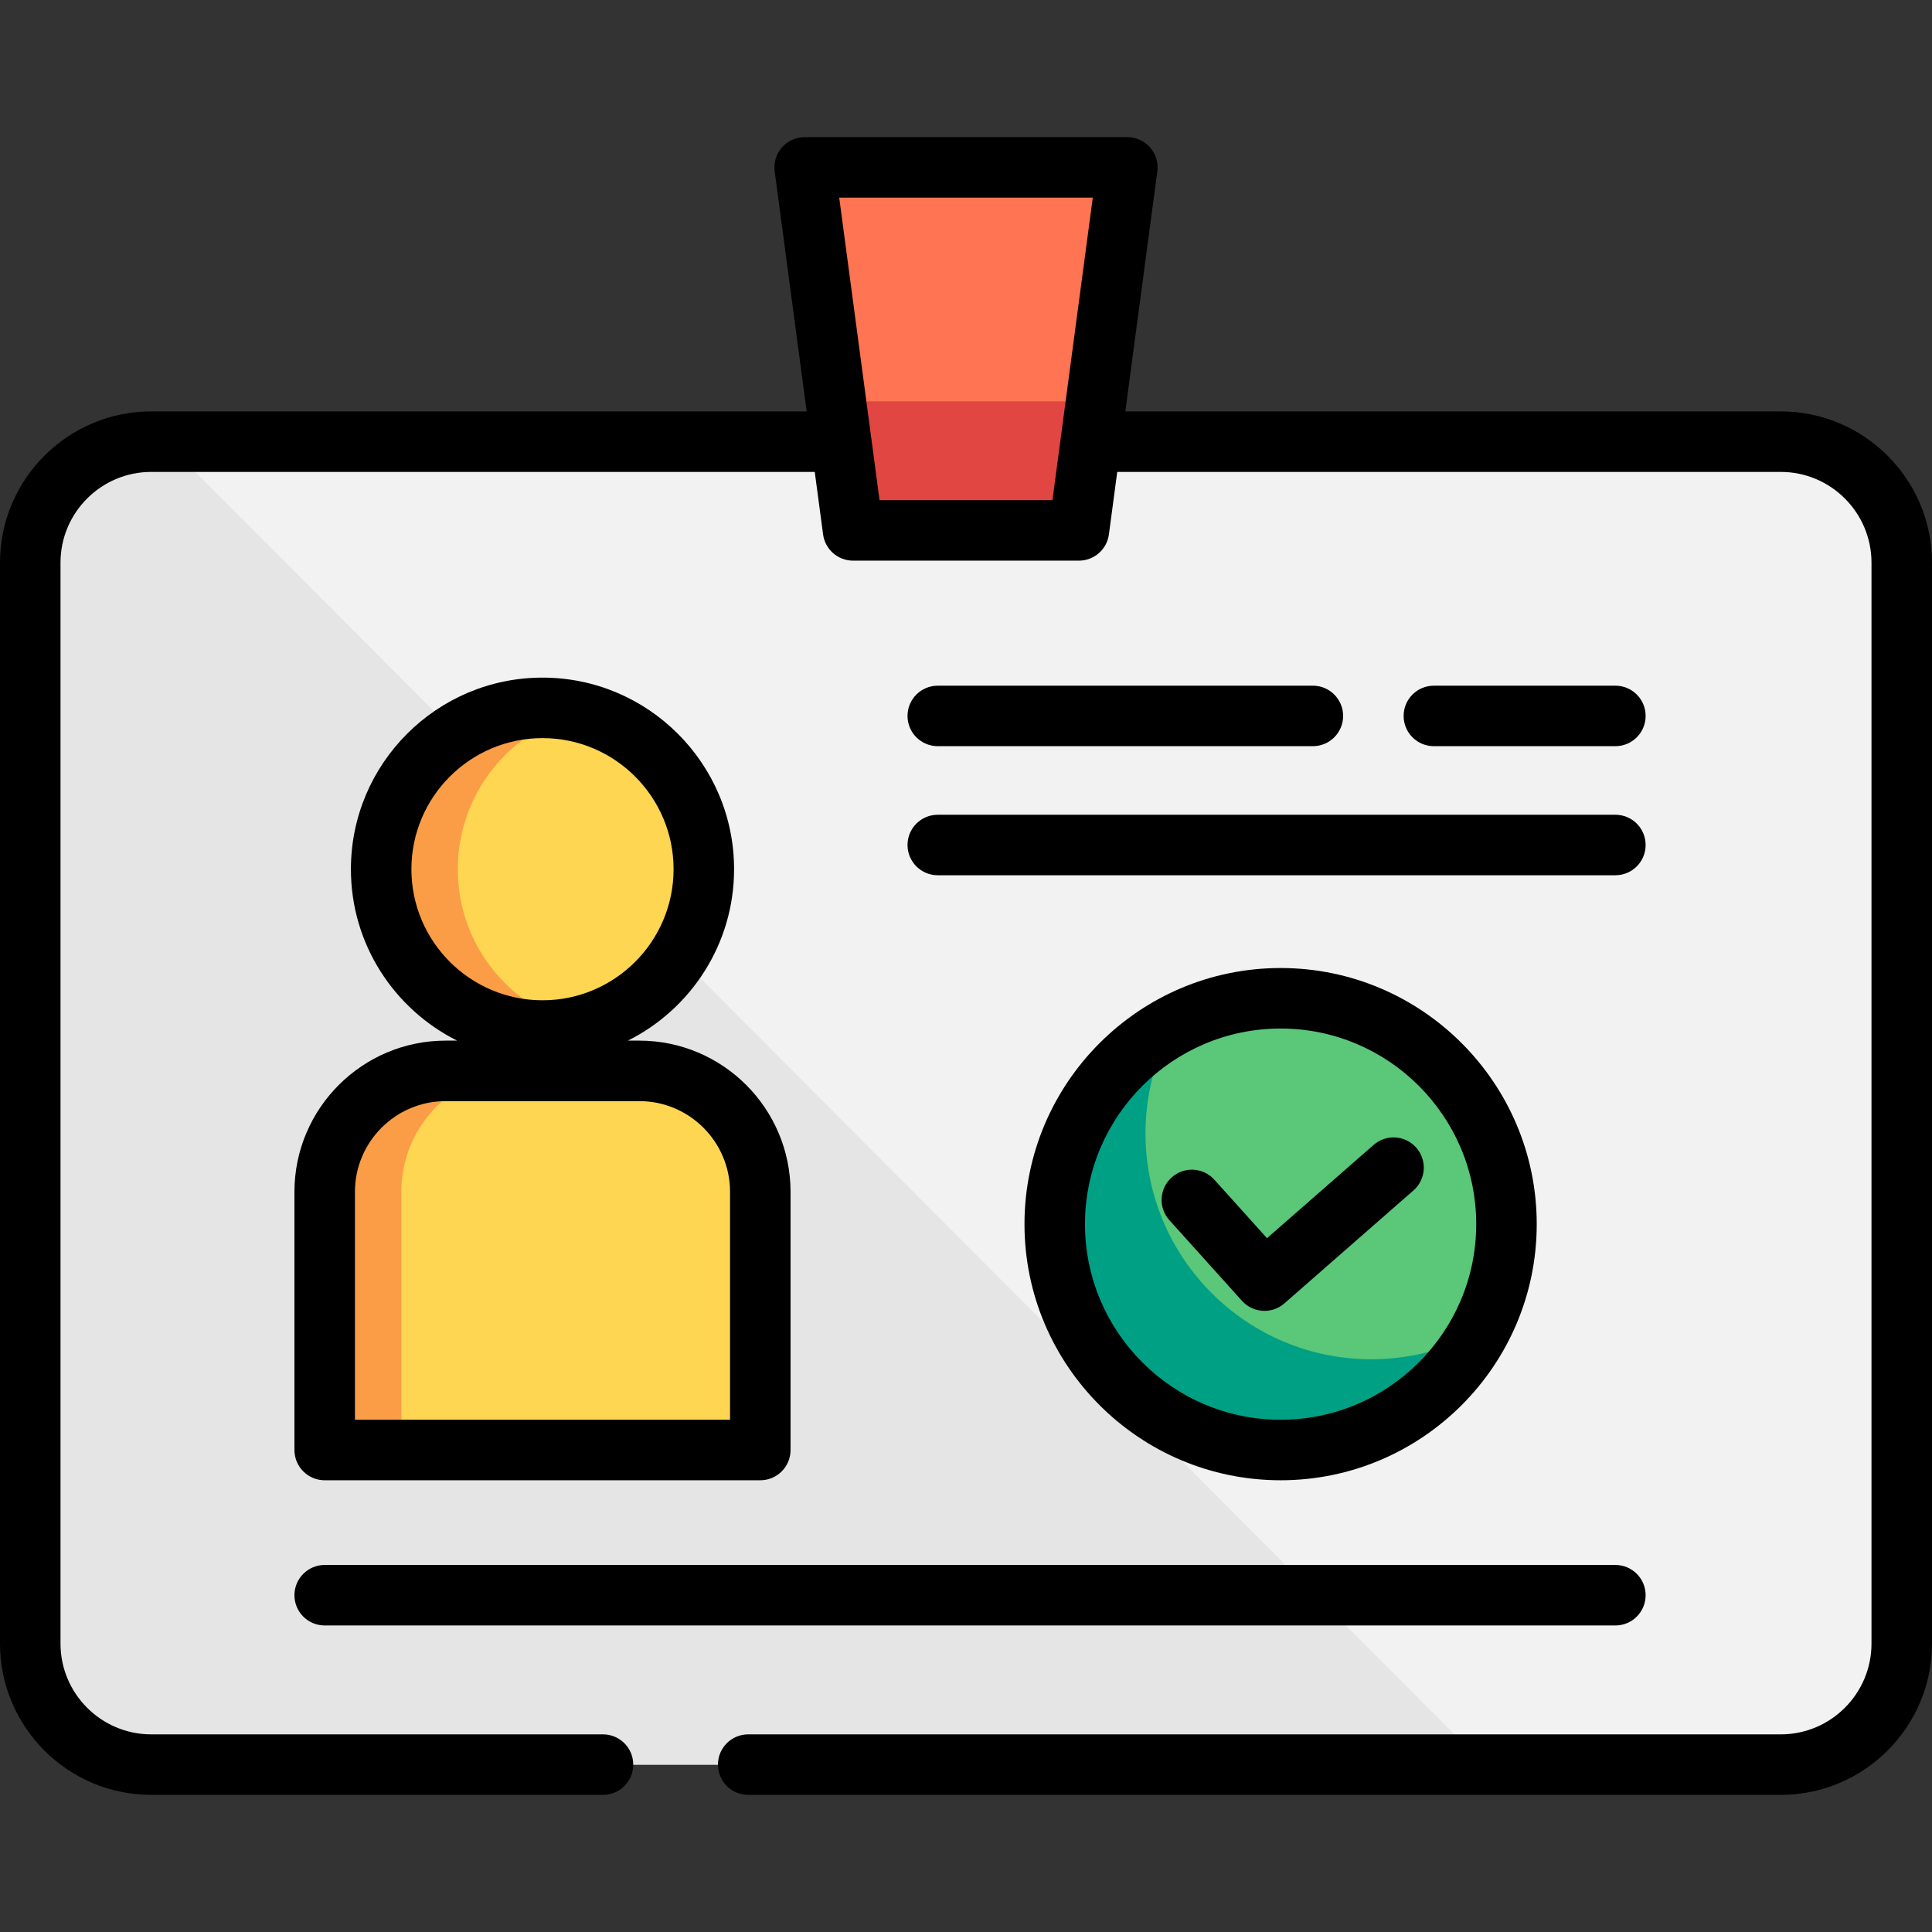
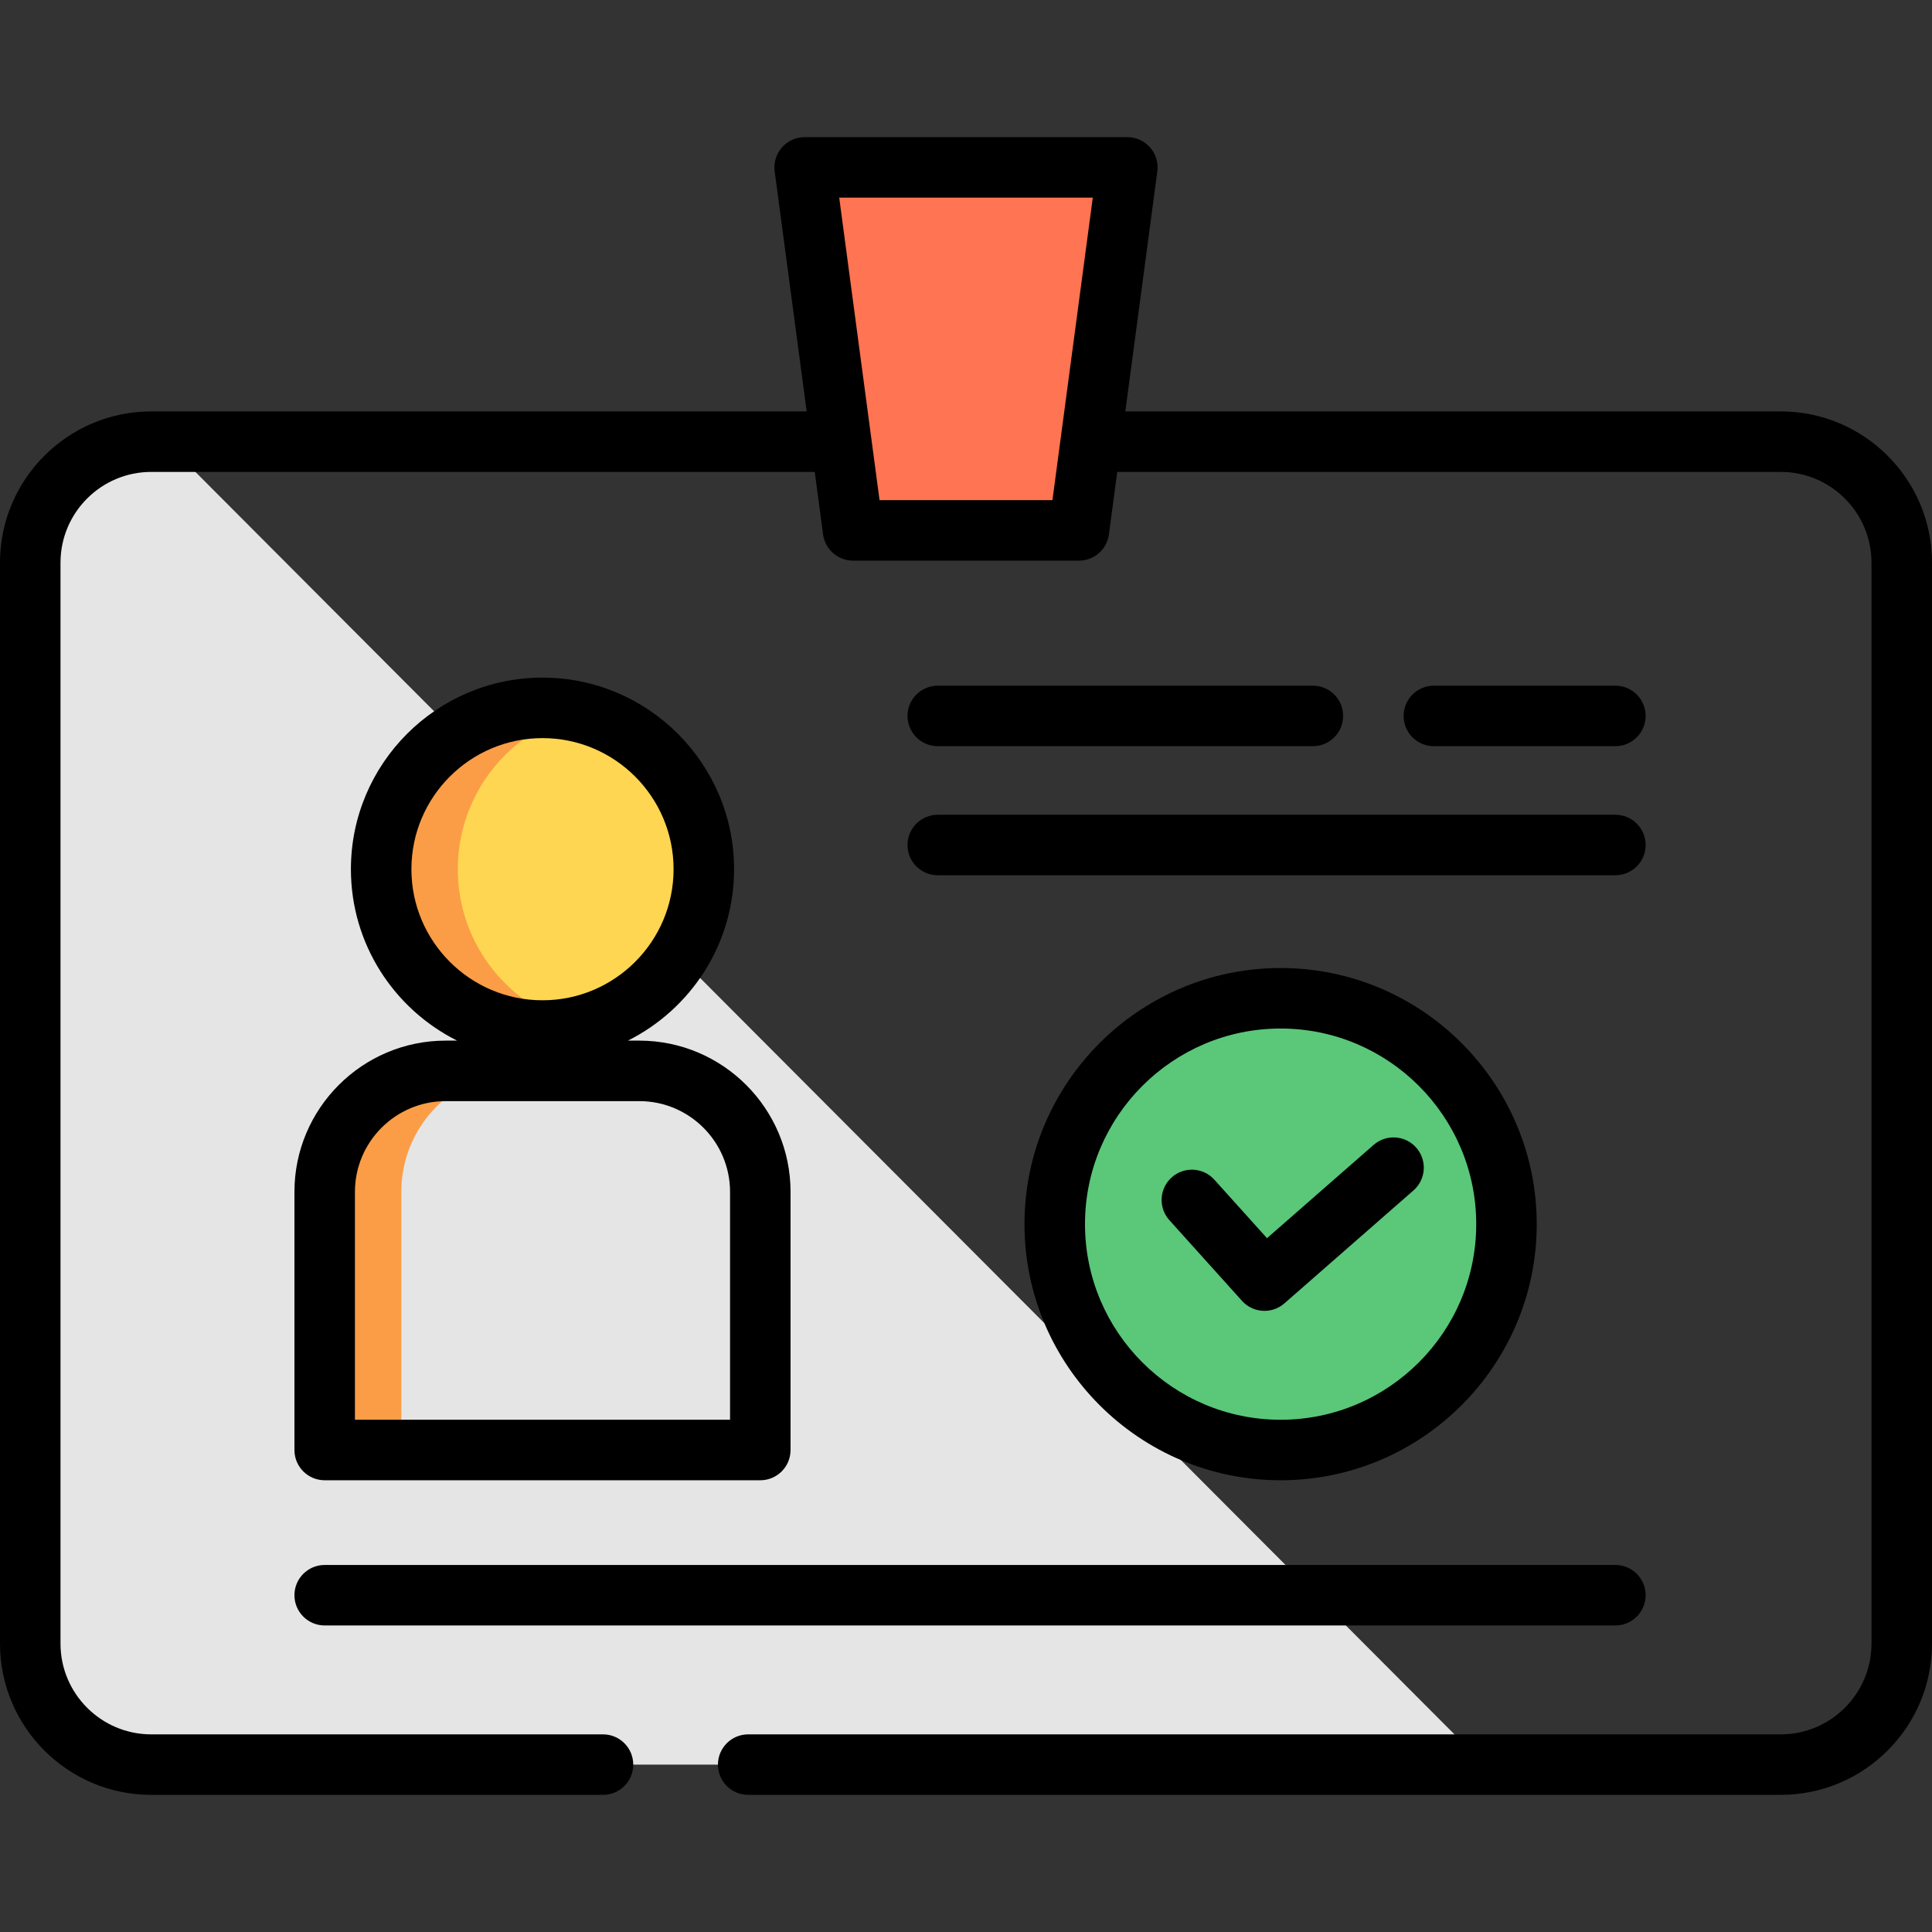
<svg xmlns="http://www.w3.org/2000/svg" height="800px" width="800px" version="1.1" id="Layer_1" viewBox="0 0 512 512" xml:space="preserve">
  <rect x="0" y="0" width="512" height="512" fill="#333333" stroke="none" />
-   <path style="fill:#F2F2F2;" d="M471.917,467.641H40.084c-17.71,0-32.067-14.356-32.067-32.067V149.111  c0-17.711,14.356-32.067,32.067-32.067h431.833c17.711,0,32.067,14.356,32.067,32.067v286.463  C503.983,453.285,489.627,467.641,471.917,467.641z" />
  <path style="fill:#E5E5E5;" d="M40.084,117.044c-17.71,0-32.067,14.356-32.067,32.067v286.463c0,17.711,14.356,32.067,32.067,32.067  h353.359L43.785,117.044H40.084z" />
  <polygon style="fill:#FF7452;" points="285.929,140.56 226.071,140.56 213.244,44.36 298.756,44.36 " />
-   <polygon style="fill:#E24642;" points="221.51,106.355 226.071,140.56 285.929,140.56 290.49,106.355 " />
  <g>
    <circle style="fill:#FFD652;" cx="143.766" cy="230.347" r="42.756" />
-     <path style="fill:#FFD652;" d="M118.113,283.792h51.307c17.71,0,32.067,14.356,32.067,32.067v68.409H86.046v-68.409   C86.046,298.148,100.402,283.792,118.113,283.792z" />
  </g>
  <g>
    <path style="fill:#FB9D46;" d="M121.319,230.347c0-20.113,13.891-36.973,32.601-41.532c-3.256-0.793-6.654-1.224-10.154-1.224   c-23.613,0-42.756,19.143-42.756,42.756s19.143,42.756,42.756,42.756c3.501,0,6.899-0.43,10.154-1.224   C135.211,267.32,121.319,250.46,121.319,230.347z" />
    <path style="fill:#FB9D46;" d="M138.422,283.792h-20.309c-17.711,0-32.067,14.356-32.067,32.067v68.409h20.309v-68.409   C106.355,298.148,120.711,283.792,138.422,283.792z" />
  </g>
  <circle style="fill:#5AC779;" cx="339.374" cy="324.41" r="59.858" />
-   <path style="fill:#00A085;" d="M363.424,360.218c-33.059,0-59.858-26.799-59.858-59.858c0-10.345,2.625-20.075,7.243-28.565  c-18.642,10.142-31.293,29.9-31.293,52.615c0,33.059,26.799,59.858,59.858,59.858c22.714,0,42.472-12.652,52.615-31.293  C383.499,357.592,373.769,360.218,363.424,360.218z" />
  <path d="M471.917,109.028H298.221l8.482-63.609c0.306-2.291-0.392-4.602-1.914-6.341c-1.522-1.739-3.721-2.736-6.032-2.736h-85.511  c-2.311,0-4.51,0.997-6.032,2.736c-1.522,1.739-2.22,4.05-1.914,6.341l8.48,63.609H40.084C17.981,109.028,0,127.009,0,149.111  v286.463c0,22.103,17.981,40.084,40.084,40.084H159.8c4.427,0,8.017-3.588,8.017-8.017c0-4.428-3.589-8.017-8.017-8.017H40.084  c-13.262,0-24.05-10.789-24.05-24.05V149.111c0-13.261,10.788-24.05,24.05-24.05h175.833l2.207,16.558  c0.531,3.983,3.928,6.957,7.946,6.957h59.858c4.018,0,7.416-2.975,7.946-6.957l2.209-16.558h175.833  c13.262,0,24.05,10.789,24.05,24.05v286.463c0,13.261-10.788,24.05-24.05,24.05H198.28c-4.427,0-8.017,3.588-8.017,8.017  c0,4.428,3.589,8.017,8.017,8.017h273.637c22.103,0,40.083-17.981,40.083-40.084V149.111  C512,127.009,494.019,109.028,471.917,109.028z M233.089,132.543L222.4,52.376h67.198l-10.689,80.167H233.089z" />
  <path d="M78.029,315.859v68.409c0,4.428,3.589,8.017,8.017,8.017h115.441c4.427,0,8.017-3.588,8.017-8.017v-68.409  c0-22.103-17.981-40.083-40.084-40.083h-3.017c16.663-8.337,28.136-25.564,28.136-45.428c0-27.995-22.777-50.772-50.772-50.772  s-50.772,22.777-50.772,50.772c0,19.864,11.474,37.091,28.136,45.428h-3.017C96.01,275.775,78.029,293.756,78.029,315.859z   M109.027,230.347c0-19.156,15.584-34.739,34.739-34.739c19.155,0,34.739,15.583,34.739,34.739s-15.584,34.739-34.739,34.739  C124.612,265.086,109.027,249.503,109.027,230.347z M193.47,315.859v60.392H94.063v-60.392c0-13.261,10.788-24.05,24.05-24.05  h51.307C182.681,291.808,193.47,302.598,193.47,315.859z" />
  <path d="M248.518,231.95h179.574c4.427,0,8.017-3.588,8.017-8.017s-3.589-8.017-8.017-8.017H248.518  c-4.427,0-8.017,3.588-8.017,8.017S244.09,231.95,248.518,231.95z" />
  <path d="M428.092,197.746c4.427,0,8.017-3.588,8.017-8.017s-3.589-8.017-8.017-8.017h-48.1c-4.427,0-8.017,3.588-8.017,8.017  s3.589,8.017,8.017,8.017H428.092z" />
  <path d="M248.518,197.746h99.407c4.427,0,8.017-3.588,8.017-8.017s-3.589-8.017-8.017-8.017h-99.407  c-4.427,0-8.017,3.588-8.017,8.017S244.09,197.746,248.518,197.746z" />
  <path d="M86.046,430.765h342.046c4.427,0,8.017-3.588,8.017-8.017s-3.589-8.017-8.017-8.017H86.046  c-4.427,0-8.017,3.588-8.017,8.017S81.619,430.765,86.046,430.765z" />
  <path d="M271.499,324.41c0,37.426,30.448,67.875,67.875,67.875s67.875-30.448,67.875-67.875s-30.448-67.875-67.875-67.875  S271.499,286.983,271.499,324.41z M391.215,324.41c0,28.585-23.256,51.841-51.841,51.841c-28.585,0-51.841-23.256-51.841-51.841  c0-28.585,23.256-51.841,51.841-51.841C367.959,272.568,391.215,295.824,391.215,324.41z" />
  <path d="M321.817,312.633c-2.962-3.291-8.032-3.557-11.322-0.595c-3.291,2.962-3.558,8.031-0.596,11.322l19.24,21.378  c1.582,1.757,3.767,2.653,5.961,2.653c1.875,0,3.757-0.653,5.277-1.983l34.205-29.929c3.332-2.916,3.67-7.98,0.755-11.312  c-2.916-3.333-7.98-3.67-11.312-0.755l-28.255,24.724L321.817,312.633z" />
</svg>